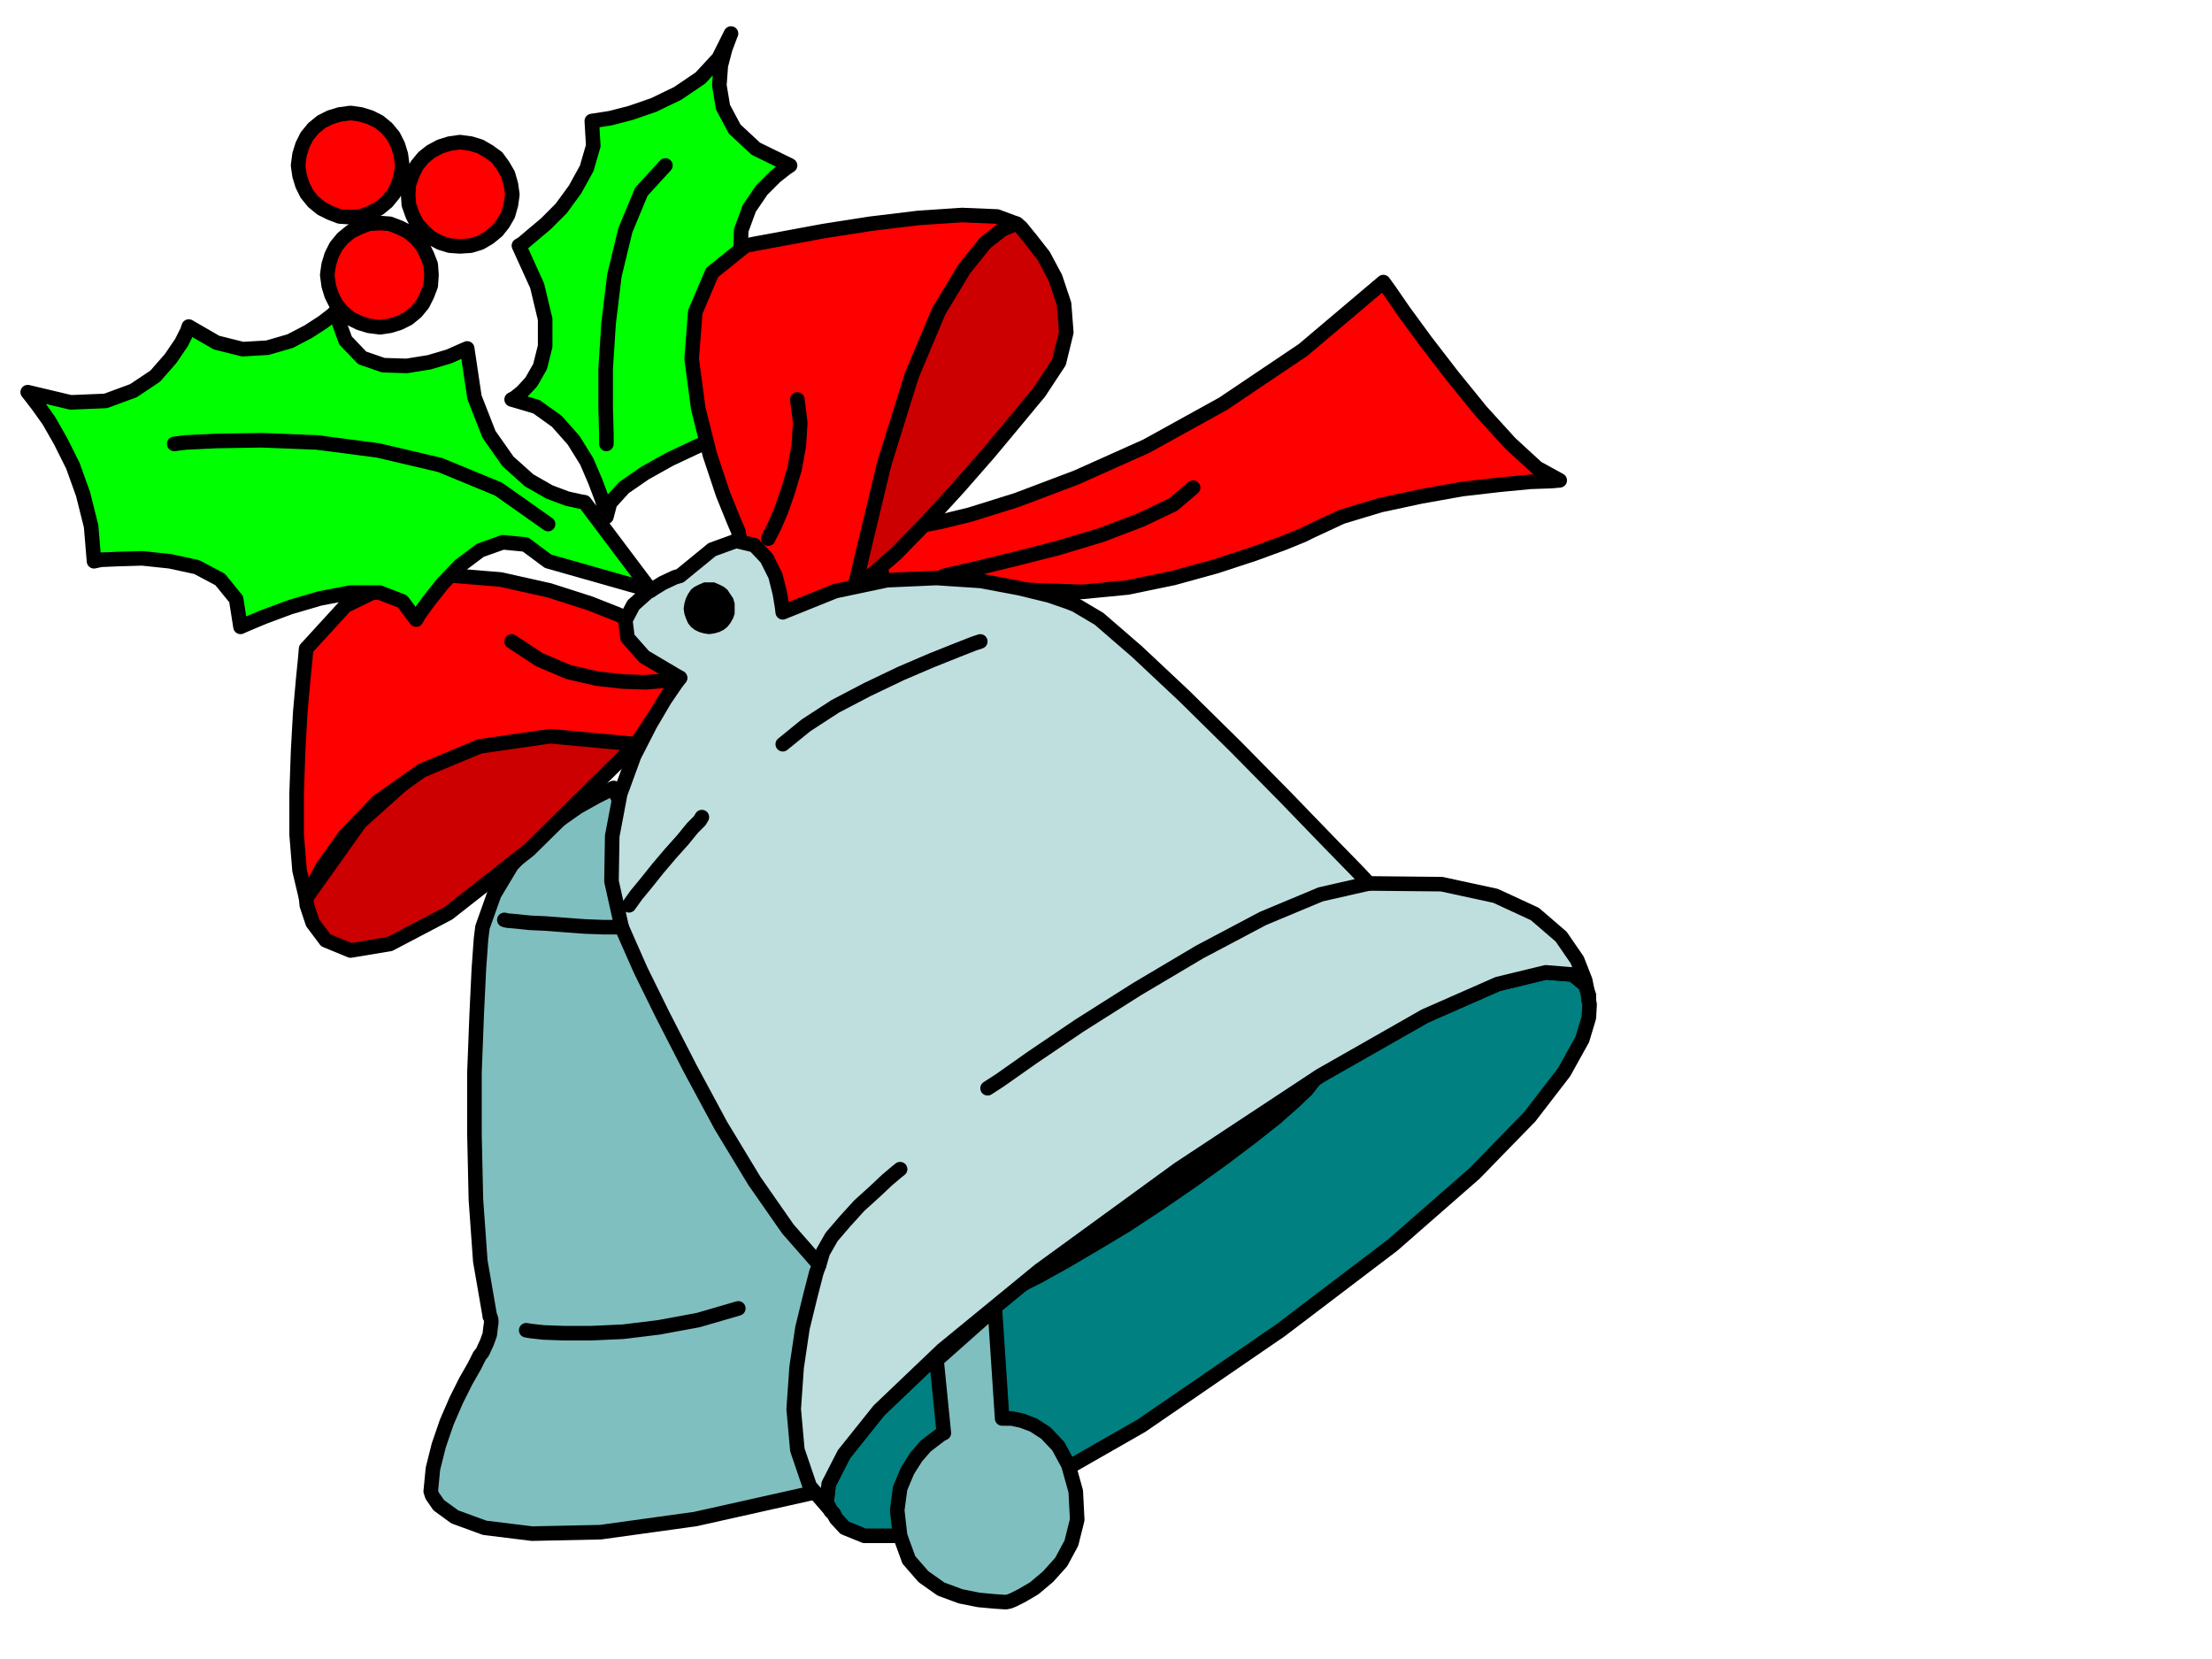
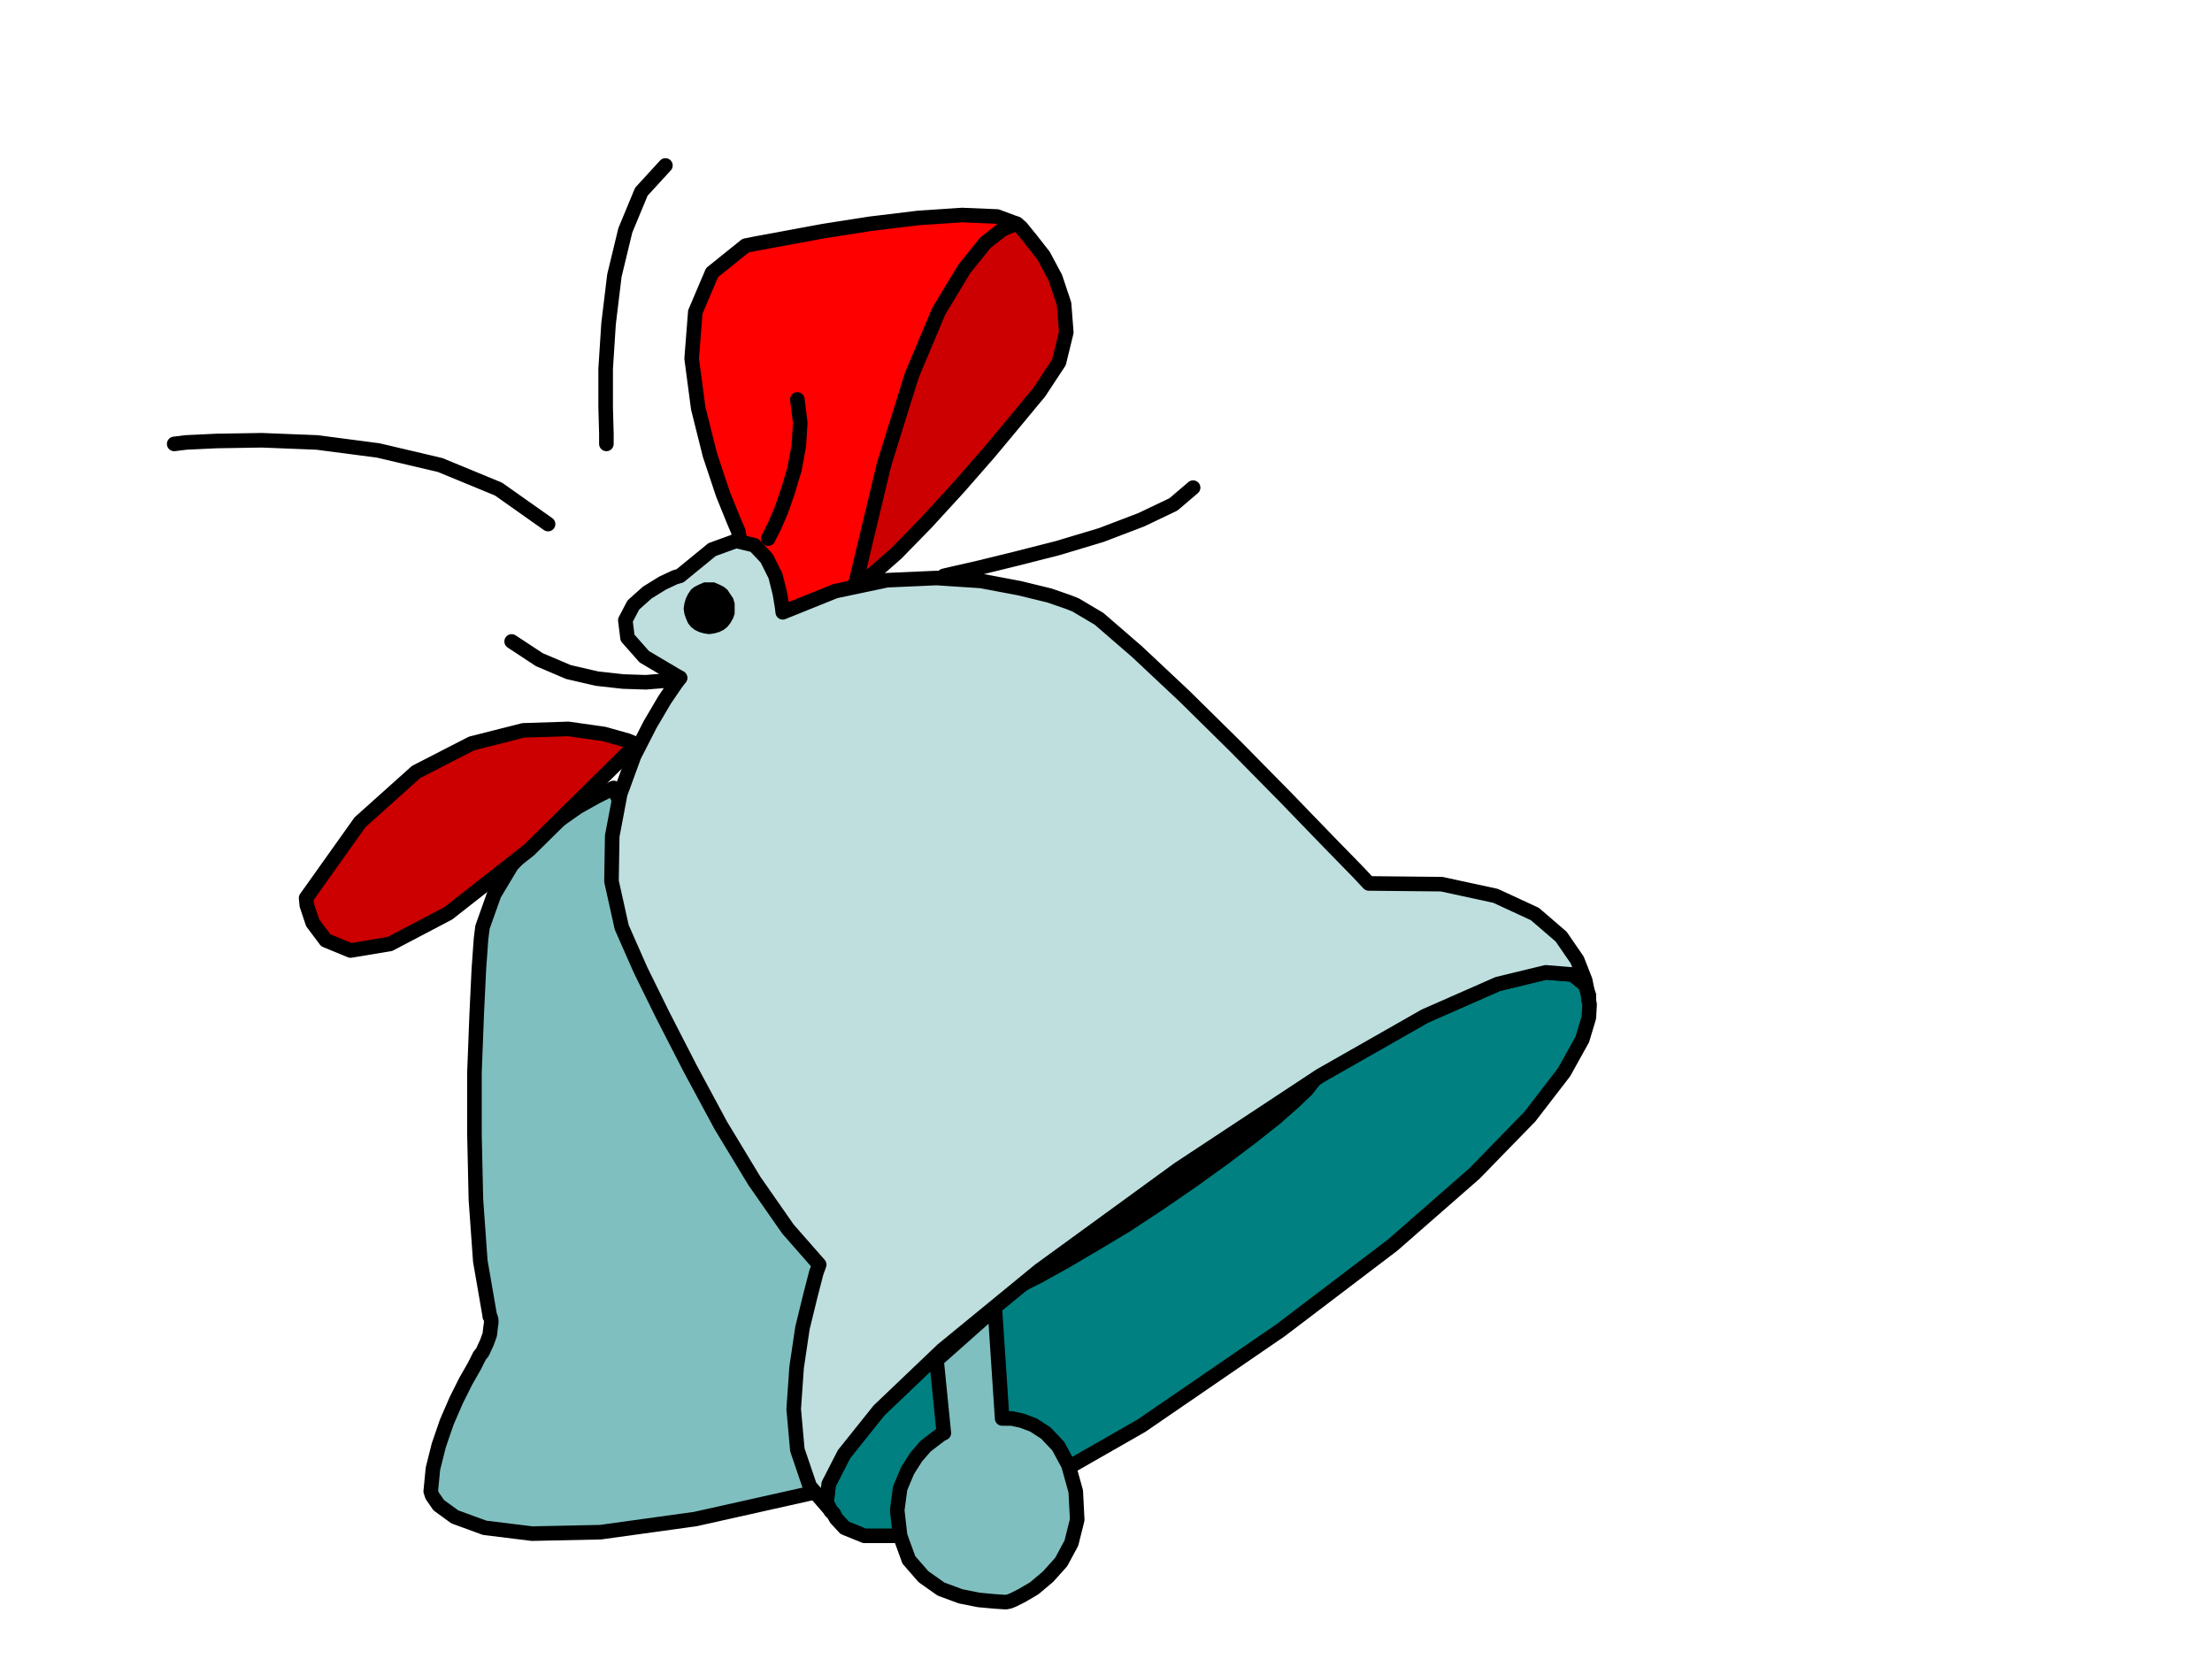
<svg xmlns="http://www.w3.org/2000/svg" width="490.455" height="367.842" fill-rule="evenodd" stroke-linecap="round" preserveAspectRatio="none" viewBox="0 0 3035 2276">
  <style>.pen1{stroke:#000;stroke-width:20;stroke-linejoin:round}.brush2{fill:#000}.pen2{stroke:none}.brush3{fill:#0f0}.brush4{fill:#80bfbf}.brush5{fill:#c00}.brush6{fill:red}</style>
  <path d="m1757 1825-191 131-147 84-108 48-76 19h-49l-27-11-12-13-3-6-4-4-6-12 3-25 21-41 48-60 87-83 133-109 191-139 194-128 144-82 100-44 66-16 37 3 17 14 5 15v7l1 5-1 18-9 30-25 45-47 61-76 78-112 98-154 117z" class="pen1" style="fill:teal" />
  <path d="m1350 1788 2-8 11-13 18-18 26-23 32-25 38-29 42-30 46-32 47-30 45-28 40-23 37-20 30-16 24-10 17-4 8 1-2 8-11 14-19 18-25 22-33 26-37 28-43 31-45 31-47 31-45 27-41 24-36 20-30 15-24 10-17 5-8-2z" class="pen2 brush2" />
-   <path d="m832 709-1-6-5-18-9-24-12-28-18-29-23-26-28-20-34-10 4-2 10-8 13-14 12-21 7-28v-37l-11-46-25-55 5-3 13-11 19-16 21-21 19-26 16-29 9-31-2-34 7-1 19-3 27-7 32-11 33-16 31-21 25-27 17-34-2 5-6 16-6 23-2 27 5 30 16 30 29 27 47 23-6 4-14 11-19 19-17 25-11 30-1 34 14 37 34 41-5 2-13 6-17 11-17 16-14 22-6 28 3 34 18 42-8 3-21 8-31 14-34 16-34 19-29 20-19 21-5 19z" class="pen1 brush3" />
  <path d="m842 1081-6 3-18 9-25 14-30 21-31 27-30 32-24 40-16 45-2 16-3 42-3 63-3 78v86l2 89 6 84 13 75v1l1 1 1 4v4l-1 7-1 9-4 11-6 13-4 5-7 14-12 21-13 26-13 30-11 32-8 32-3 31 2 6 9 13 22 16 41 15 65 8 94-2 130-18 170-38v-311l-282-654z" class="pen1 brush4" />
  <path d="m873 1021-12-5-32-9-49-7-62 2-71 18-76 39-77 69-74 104 1 10 8 24 18 24 34 14 54-9 80-42 111-87 147-145z" class="pen1 brush5" />
-   <path d="m863 850-15-7-38-15-56-18-67-15-74-6-73 10-66 32-54 59-1 12-3 30-4 45-3 54-2 58v56l4 49 9 38 6-12 17-31 30-42 45-47 61-43 79-33 97-14 118 11 60-91-70-80zm412-131 15-3 41-10 64-20 82-31 96-43 105-58 110-74 110-93 8 11 20 29 30 41 37 48 39 48 40 44 37 34 31 17-11 1-29 1-42 4-52 6-56 10-56 12-53 16-43 20-10 5-27 11-41 15-52 17-58 16-63 13-62 6-59-2-212-10-1-4-3-9-3-13v-14l4-15 12-13 20-9 32-4z" class="pen1 brush6" />
  <path d="m1174 800 5-22 13-58 20-81 28-93 32-92 38-78 41-54 44-15 6 5 13 16 18 23 16 30 12 36 3 39-10 41-27 41-10 12-24 29-35 42-42 48-44 48-41 42-33 29-23 12z" class="pen1 brush5" />
  <path d="m1013 729-6-14-15-37-18-54-16-64-9-68 5-64 23-54 46-37 15-3 38-7 54-10 64-10 66-8 60-4 48 2 27 10-5 1-15 7-23 18-29 36-35 58-37 88-38 122-39 163-6 7-16 16-23 18-28 14-28 3-26-16-21-40-13-73z" class="pen1 brush6" />
  <path d="m1074 840-1-8-3-18-6-24-12-24-17-18-25-6-33 12-44 36-7 2-17 8-21 13-19 17-11 21 3 24 23 26 49 29-6 8-15 22-20 34-22 43-19 52-11 58-1 62 14 63 7 16 19 43 30 61 38 74 42 78 46 76 46 66 43 49-4 11-8 31-11 45-8 54-4 57 5 56 17 50 33 38-4-4-6-12 3-25 21-41 48-60 87-83 133-109 191-139 194-128 144-82 100-44 66-16 37 3 17 14 5 15v7l-1-8-4-20-11-28-22-32-36-31-54-25-74-16-100-1-15-16-41-42-58-60-68-69-71-70-65-61-52-45-32-19-10-4-26-9-41-10-53-10-61-4-68 3-71 15-72 29z" class="pen1" style="fill:#bfdfdf" />
  <path d="m1285 1866 10 100-4 2-8 6-13 10-13 15-12 19-10 24-4 30 4 35 12 33 20 23 24 17 27 10 25 5 22 2 15 1 5-1 5-2 12-6 17-10 19-16 18-20 14-26 8-32-2-39-10-36-14-26-17-18-17-11-16-6-14-3h-13l-10-151-80 71z" class="pen1 brush4" />
-   <path fill="none" d="m1235 1604-5 4-13 11-17 16-21 19-20 22-18 21-12 21-5 17m231-242 17-11 44-31 65-44 79-50 86-51 87-46 79-33 66-15m-533-332-9 3-23 9-35 14-42 18-46 22-44 23-40 26-32 26m-111 100-3 5-10 10-13 16-17 19-17 20-16 20-14 17-10 14m-171 20 4 1 12 1 19 2 22 1 26 2 27 2 26 1h25m-131 553 6 1 18 2 28 1h37l44-2 49-6 54-10 55-16" class="pen1" />
  <path d="m973 870 7-1 7-2 6-3 5-4 4-5 4-7 2-6v-14l-2-7-4-6-4-6-5-4-6-3-7-3h-14l-7 3-6 3-5 4-4 6-3 6-2 7-1 7 1 7 2 6 3 7 4 5 5 4 6 3 7 2 7 1z" class="pen2 brush2" />
  <path fill="none" d="m933 930-6 2-16 2-25 2-31-1-36-4-39-9-40-17-38-25m352-141 2-4 7-14 9-21 9-26 9-30 6-32 2-32-4-32m201 242 13-3 35-8 49-12 59-15 60-18 55-21 44-21 27-23" class="pen1" />
-   <path d="m802 689-6-1-18-4-24-9-28-16-29-26-26-37-20-51-10-67-7 3-18 8-27 8-31 5-32-1-29-10-23-24-14-39-4 4-13 10-20 13-25 13-31 9-34 2-36-9-38-22-2 6-8 16-15 22-21 24-30 20-38 14-48 2-59-14 4 5 10 13 15 21 16 28 17 34 14 39 11 44 4 48 9-2 23-1 34-1 38 4 37 8 32 17 22 27 6 38 9-4 24-10 35-13 41-12 42-8h40l31 12 19 25 4-7 13-18 19-24 24-25 28-21 31-11 31 3 31 23 141 40-91-121z" class="pen1 brush3" />
  <path fill="none" d="m239 609 16-2 42-2 62-1 76 3 84 11 85 20 80 33 68 48m80-110v-14l-1-36v-53l4-62 8-66 15-62 22-53 33-36" class="pen1" />
-   <path d="m521 449 14-2 13-4 12-6 11-9 9-11 6-12 5-13 1-15-1-14-5-13-6-12-9-11-11-9-12-6-13-5-14-1-15 1-13 5-12 6-11 9-9 11-6 12-4 13-2 14 2 15 4 13 6 12 9 11 11 9 12 6 13 4 15 2zm110-111 15-1 13-4 12-7 11-9 8-10 7-12 4-14 2-14-2-14-4-14-7-12-8-11-11-8-12-7-13-4-15-2-14 2-13 4-13 7-10 8-9 11-6 12-5 14-1 14 1 14 5 14 6 12 9 10 10 9 13 7 13 4 14 1zm-150-40 14-1 13-5 12-6 11-9 9-11 6-12 4-13 2-14-2-15-4-13-6-12-9-11-11-9-12-6-13-4-14-2-15 2-13 4-12 6-11 9-9 11-6 12-4 13-2 15 2 14 4 13 6 12 9 11 11 9 12 6 13 5 15 1z" class="pen1 brush6" />
</svg>